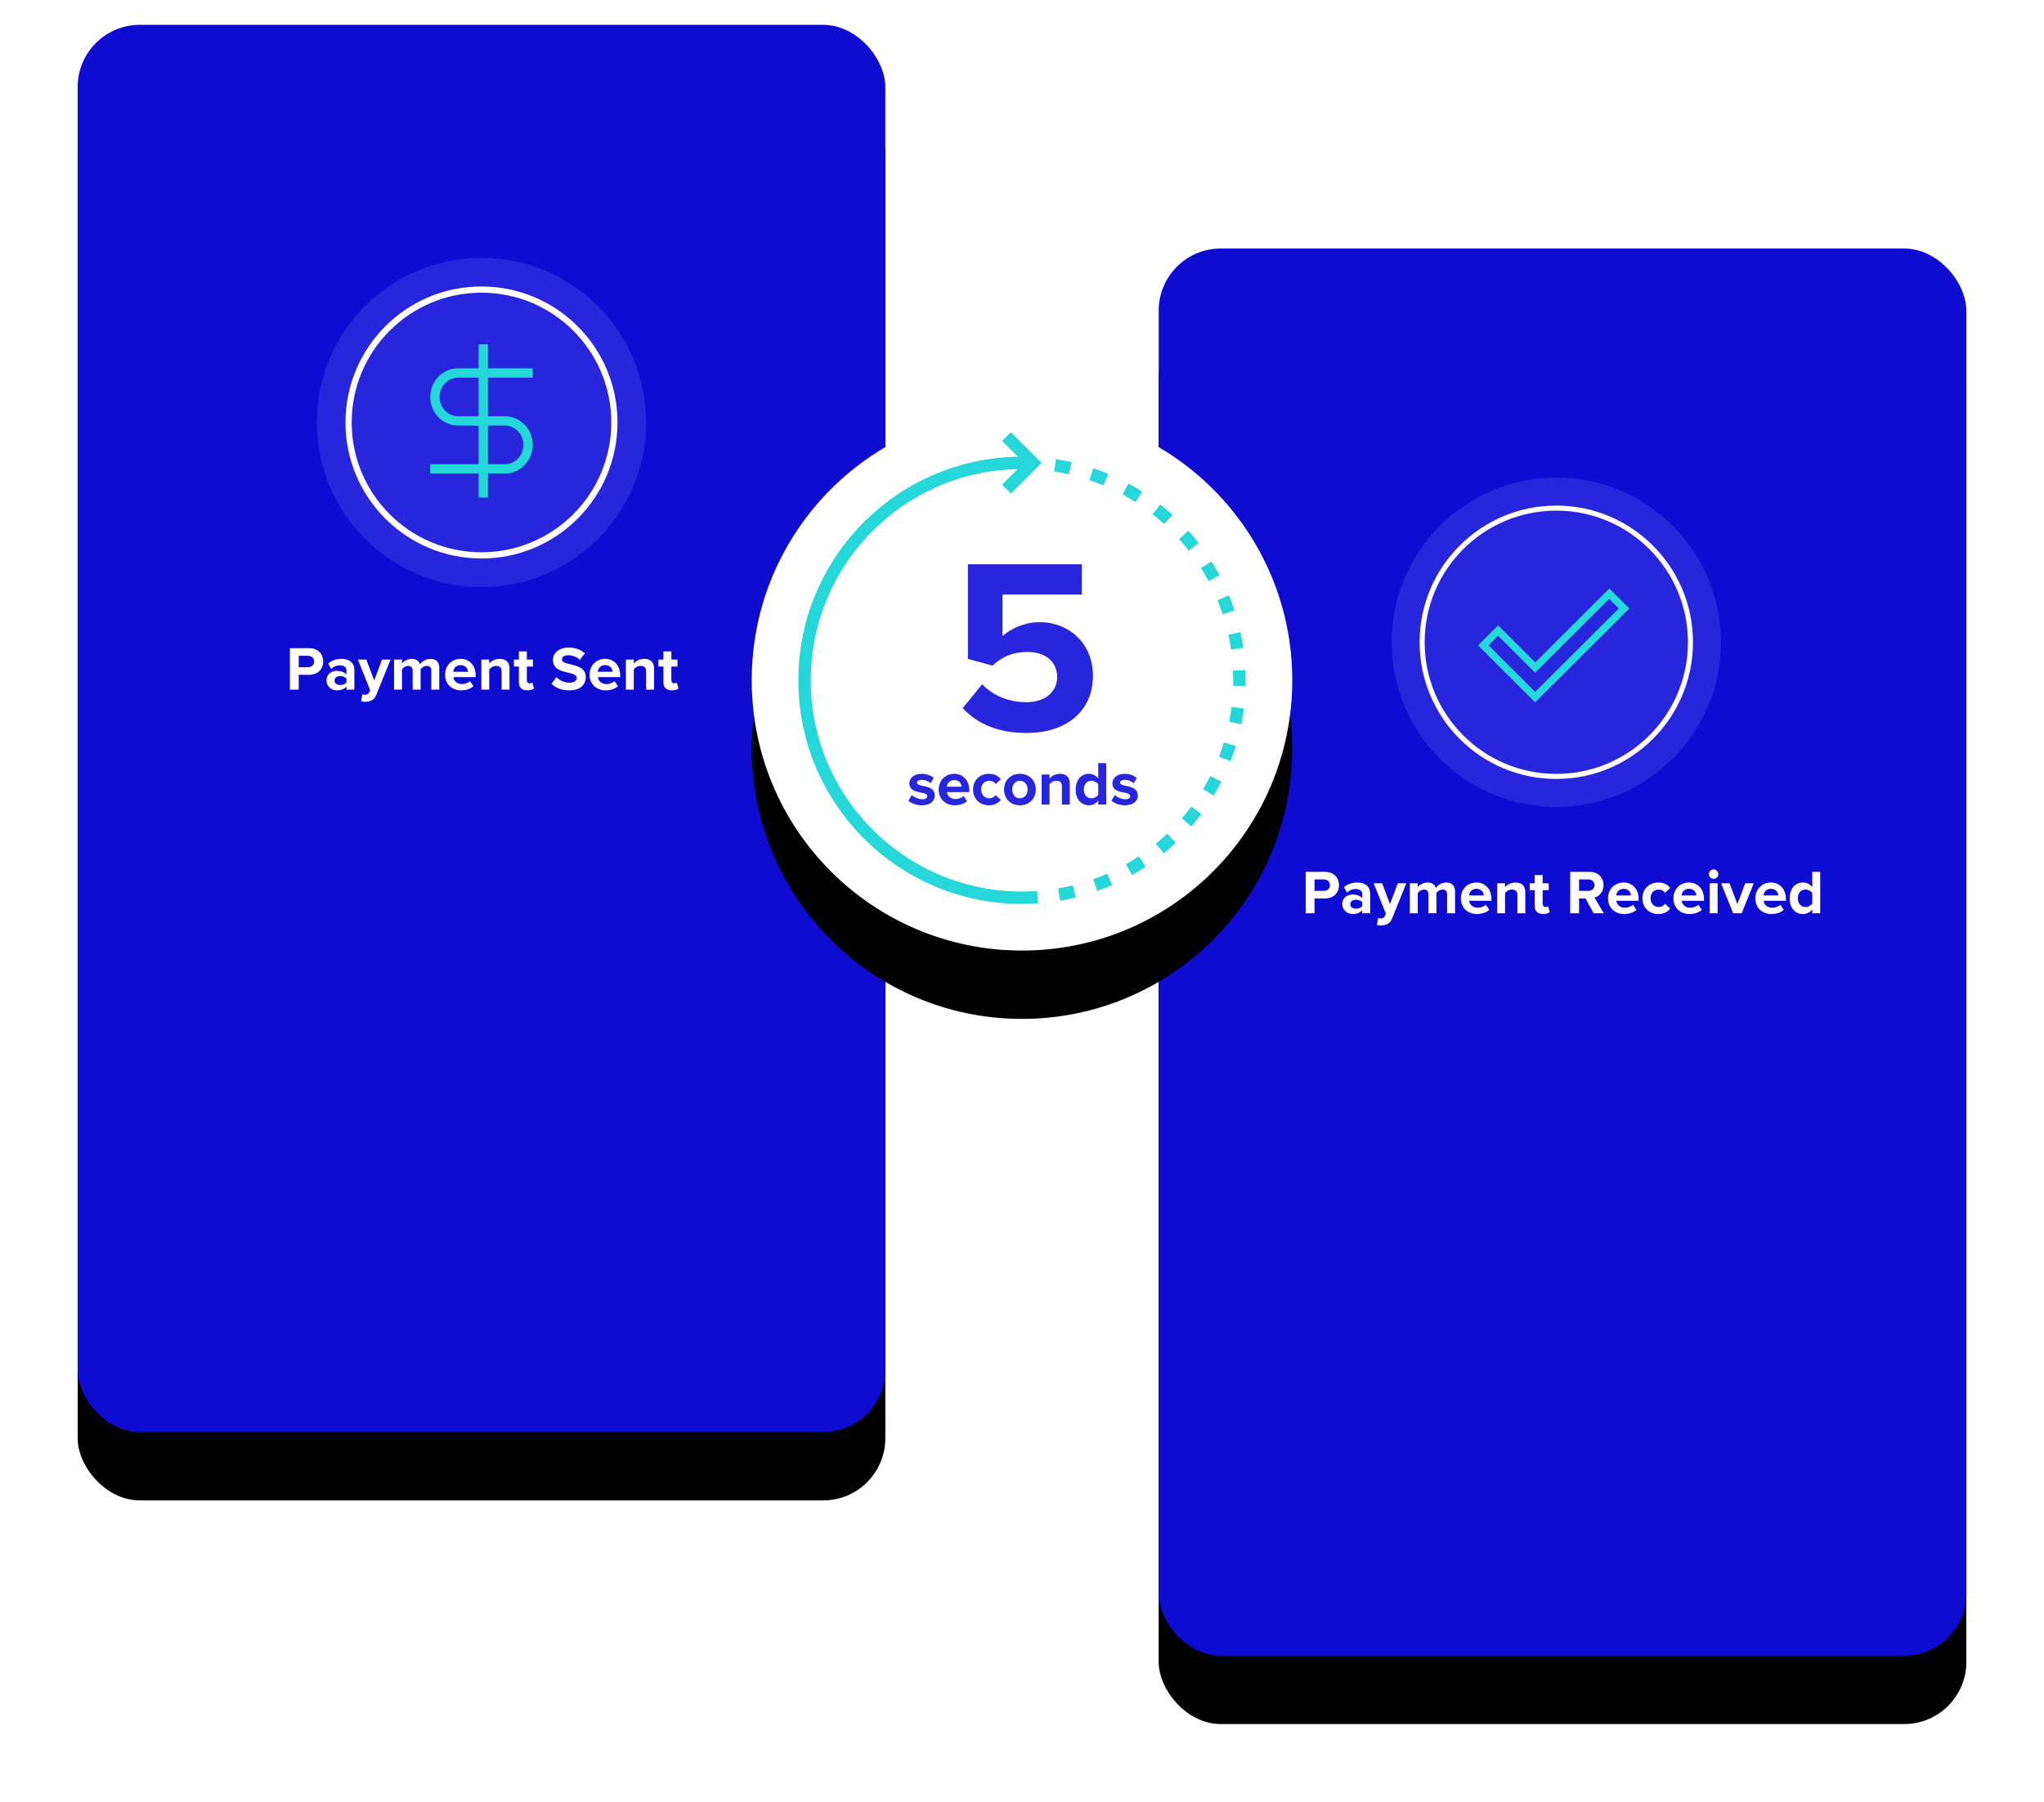
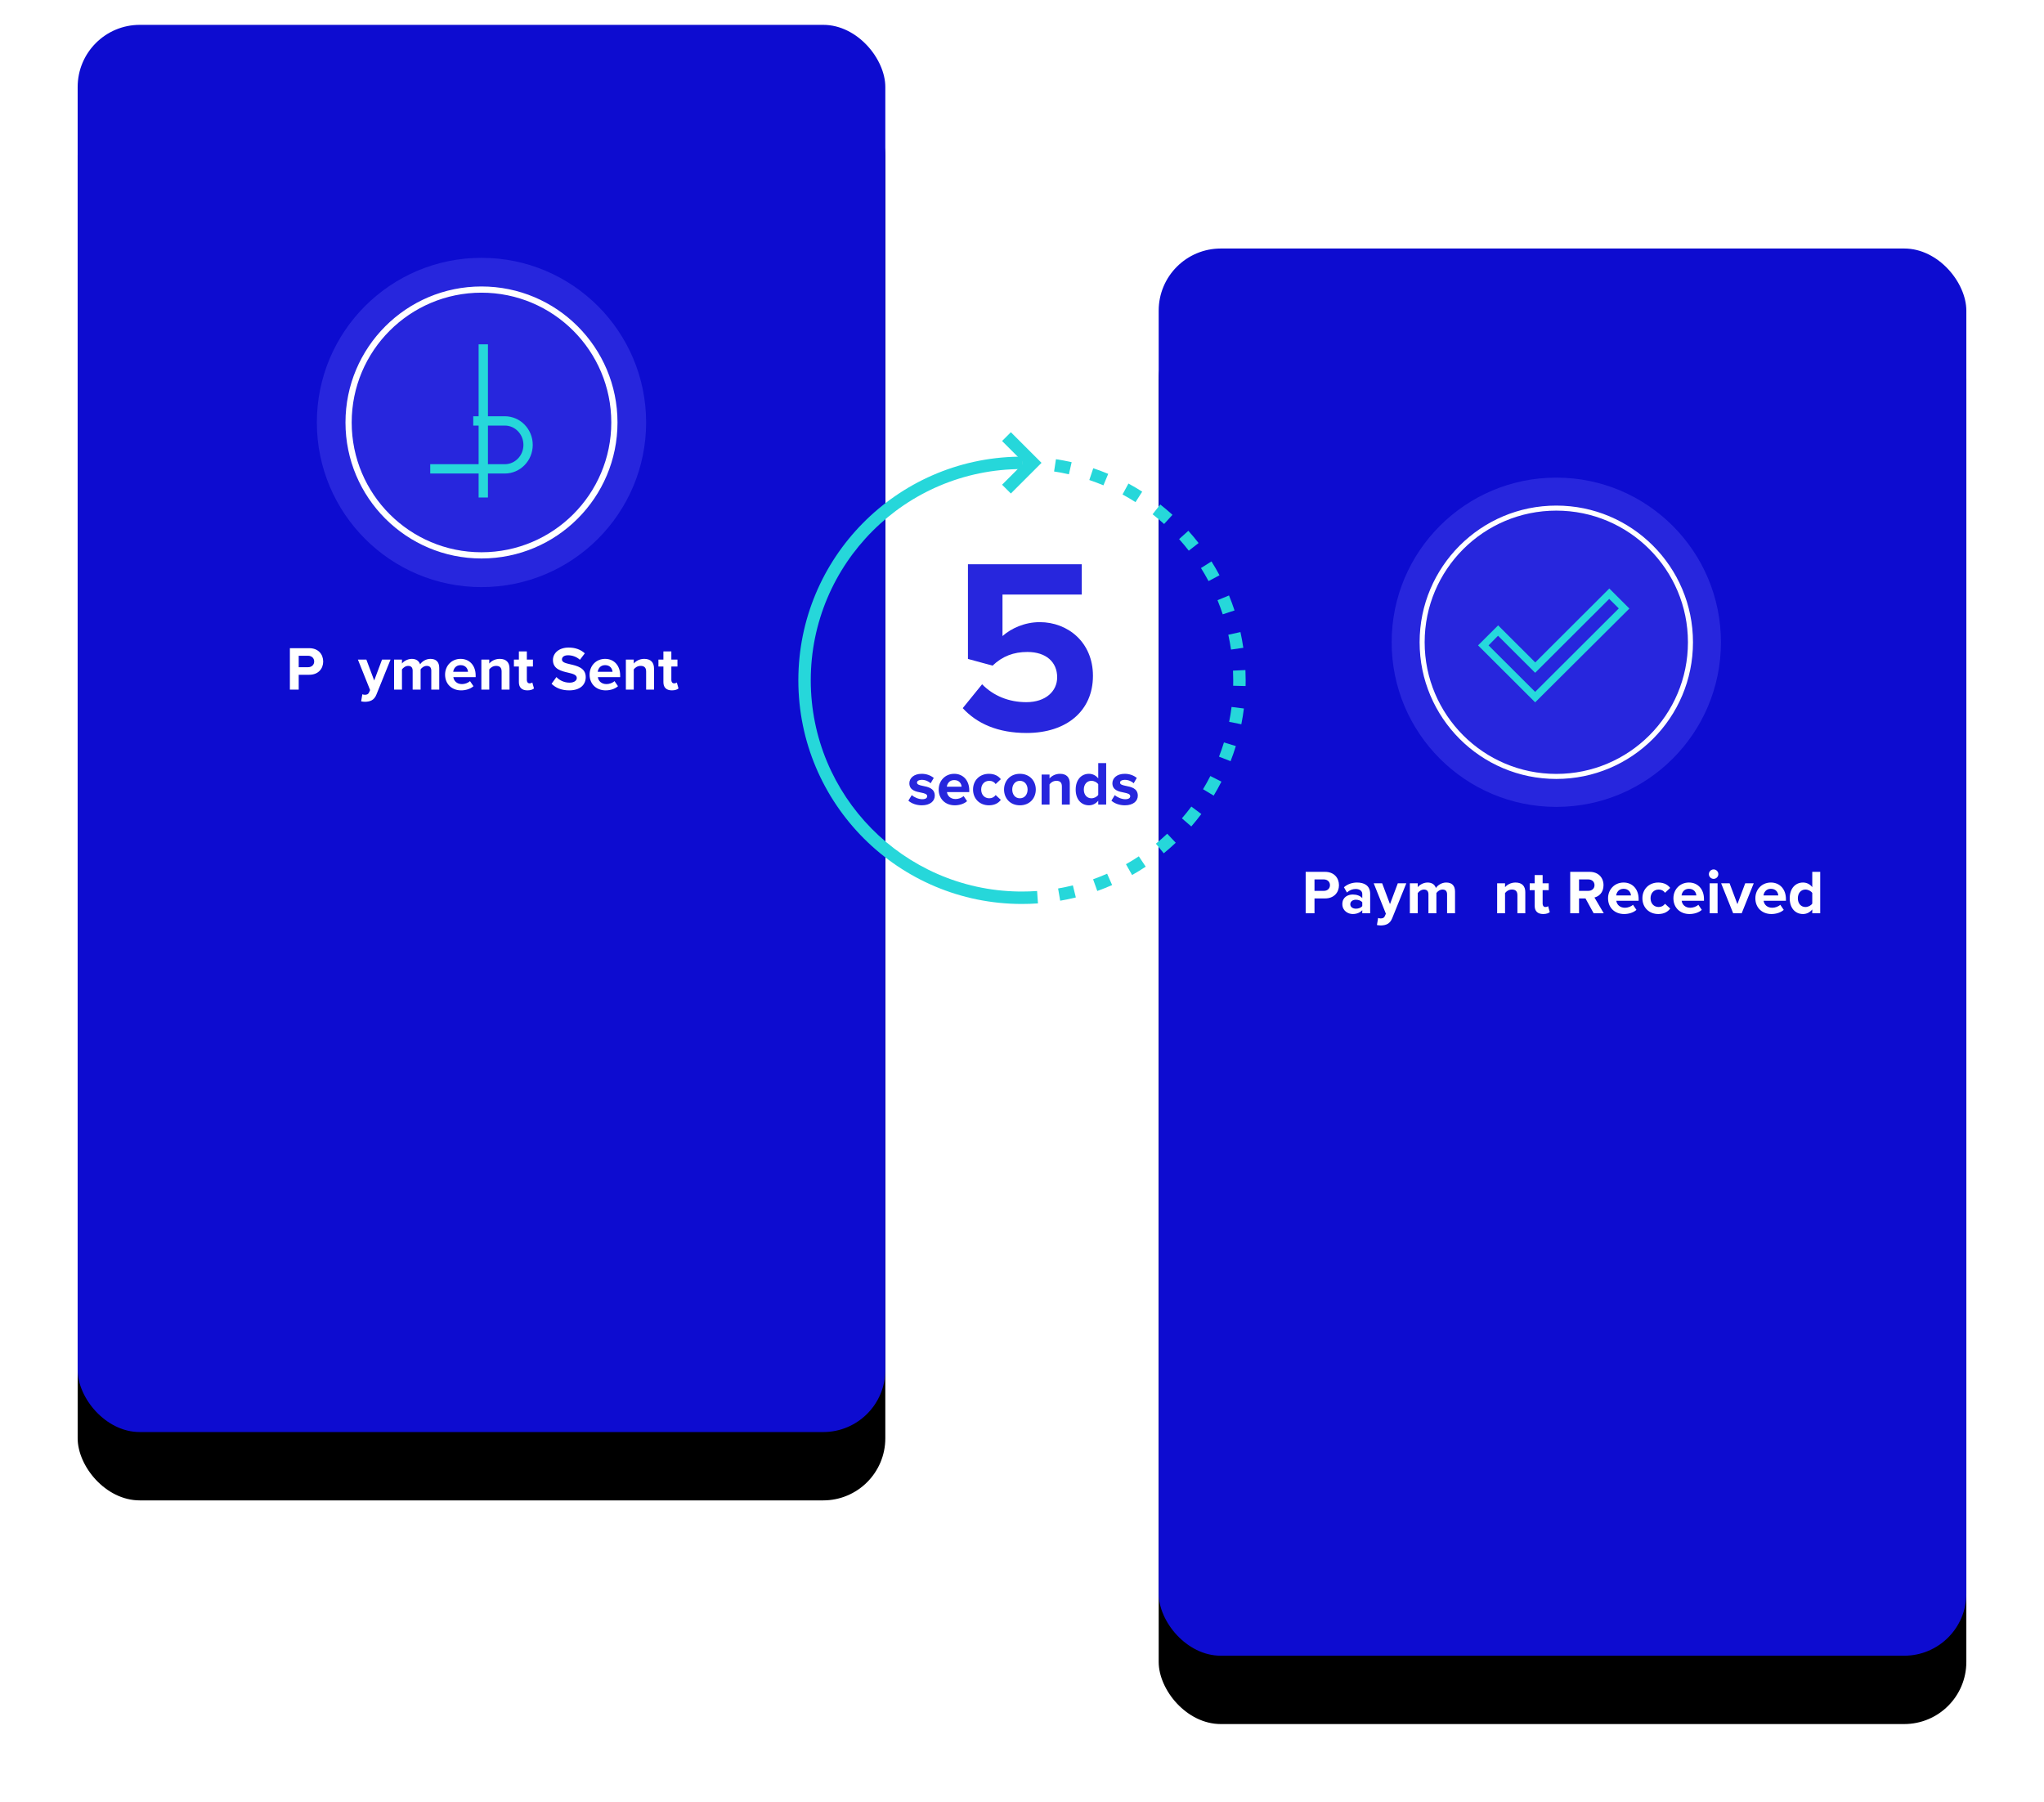
<svg xmlns="http://www.w3.org/2000/svg" xmlns:xlink="http://www.w3.org/1999/xlink" height="580" viewBox="0 0 658 580" width="658">
  <defs>
    <rect id="a" height="453" rx="20" width="260" />
    <filter id="b" height="121.6%" width="135.8%" x="-17.9%" y="-6.5%">
      <feMorphology in="SourceAlpha" operator="erode" radius="2" result="shadowSpreadOuter1" />
      <feOffset dx="0" dy="22" in="shadowSpreadOuter1" result="shadowOffsetOuter1" />
      <feGaussianBlur in="shadowOffsetOuter1" result="shadowBlurOuter1" stdDeviation="12.5" />
      <feColorMatrix in="shadowBlurOuter1" result="shadowMatrixOuter1" type="matrix" values="0 0 0 0 0 0 0 0 0 0 0 0 0 0 0 0 0 0 0.15 0" />
      <feOffset dx="0" dy="0" in="SourceAlpha" result="shadowOffsetOuter2" />
      <feGaussianBlur in="shadowOffsetOuter2" result="shadowBlurOuter2" stdDeviation="4" />
      <feColorMatrix in="shadowBlurOuter2" result="shadowMatrixOuter2" type="matrix" values="0 0 0 0 0 0 0 0 0 0 0 0 0 0 0 0 0 0 0.079 0" />
      <feMerge>
        <feMergeNode in="shadowMatrixOuter1" />
        <feMergeNode in="shadowMatrixOuter2" />
      </feMerge>
    </filter>
    <linearGradient id="c" x1="50%" x2="50%" y1="0%" y2="100%">
      <stop offset="0" stop-color="#fff" />
      <stop offset="1" stop-color="#fff" />
    </linearGradient>
    <rect id="d" height="453" rx="20" width="260" />
    <filter id="e" height="121.6%" width="135.8%" x="-17.9%" y="-6.5%">
      <feMorphology in="SourceAlpha" operator="erode" radius="2" result="shadowSpreadOuter1" />
      <feOffset dx="0" dy="22" in="shadowSpreadOuter1" result="shadowOffsetOuter1" />
      <feGaussianBlur in="shadowOffsetOuter1" result="shadowBlurOuter1" stdDeviation="12.5" />
      <feColorMatrix in="shadowBlurOuter1" result="shadowMatrixOuter1" type="matrix" values="0 0 0 0 0 0 0 0 0 0 0 0 0 0 0 0 0 0 0.15 0" />
      <feOffset dx="0" dy="0" in="SourceAlpha" result="shadowOffsetOuter2" />
      <feGaussianBlur in="shadowOffsetOuter2" result="shadowBlurOuter2" stdDeviation="4" />
      <feColorMatrix in="shadowBlurOuter2" result="shadowMatrixOuter2" type="matrix" values="0 0 0 0 0 0 0 0 0 0 0 0 0 0 0 0 0 0 0.079 0" />
      <feMerge>
        <feMergeNode in="shadowMatrixOuter1" />
        <feMergeNode in="shadowMatrixOuter2" />
      </feMerge>
    </filter>
-     <circle id="f" cx="87" cy="87" r="87" />
    <filter id="g" height="156.3%" width="153.4%" x="-26.7%" y="-17%">
      <feMorphology in="SourceAlpha" operator="erode" radius="2" result="shadowSpreadOuter1" />
      <feOffset dx="0" dy="22" in="shadowSpreadOuter1" result="shadowOffsetOuter1" />
      <feGaussianBlur in="shadowOffsetOuter1" result="shadowBlurOuter1" stdDeviation="12.5" />
      <feColorMatrix in="shadowBlurOuter1" result="shadowMatrixOuter1" type="matrix" values="0 0 0 0 0 0 0 0 0 0 0 0 0 0 0 0 0 0 0.15 0" />
      <feOffset dx="0" dy="0" in="SourceAlpha" result="shadowOffsetOuter2" />
      <feGaussianBlur in="shadowOffsetOuter2" result="shadowBlurOuter2" stdDeviation="4" />
      <feColorMatrix in="shadowBlurOuter2" result="shadowMatrixOuter2" type="matrix" values="0 0 0 0 0 0 0 0 0 0 0 0 0 0 0 0 0 0 0.079 0" />
      <feMerge>
        <feMergeNode in="shadowMatrixOuter1" />
        <feMergeNode in="shadowMatrixOuter2" />
      </feMerge>
    </filter>
  </defs>
  <g fill="none" fill-rule="evenodd">
    <g transform="translate(25 8)">
      <use fill="#000" filter="url(#b)" xlink:href="#a" />
      <use fill="#0d0cd0" fill-rule="evenodd" xlink:href="#a" />
    </g>
    <g fill="#fff" fill-rule="nonzero" transform="translate(93.32 208.46)">
      <path d="m0 13.54h2.84v-4.78h3.4c2.88 0 4.48-1.94 4.48-4.26 0-2.34-1.58-4.3-4.48-4.3h-6.24zm7.82-9.06c0 1.12-.84 1.84-1.96 1.84h-3.02v-3.68h3.02c1.12 0 1.96.74 1.96 1.84z" />
-       <path d="m18.22 13.54h2.54v-6.24c0-2.78-2.02-3.66-4.22-3.66-1.52 0-3.04.48-4.22 1.52l.96 1.7c.82-.76 1.78-1.14 2.82-1.14 1.28 0 2.12.64 2.12 1.62v1.34c-.64-.78-1.78-1.18-3.06-1.18-1.54 0-3.36.82-3.36 3.08 0 2.16 1.82 3.2 3.36 3.2 1.26 0 2.4-.46 3.06-1.24zm0-2.32c-.42.56-1.22.84-2.04.84-1 0-1.82-.52-1.82-1.42 0-.94.82-1.46 1.82-1.46.82 0 1.62.28 2.04.84z" />
      <path d="m23.32 15.04-.38 2.28c.32.08.96.14 1.26.14 1.66-.04 2.94-.52 3.66-2.34l4.54-11.24h-2.74l-2.52 6.72-2.52-6.72h-2.72l3.92 9.8-.36.82c-.24.52-.68.7-1.34.7-.24 0-.58-.06-.8-.16z" />
      <path d="m45.52 13.54h2.56v-6.98c0-1.98-1.06-2.92-2.84-2.92-1.48 0-2.76.88-3.32 1.76-.36-1.1-1.26-1.76-2.68-1.76-1.48 0-2.76.92-3.16 1.5v-1.26h-2.54v9.66h2.54v-6.5c.38-.54 1.12-1.14 2-1.14 1.04 0 1.44.64 1.44 1.54v6.1h2.56v-6.52c.36-.52 1.1-1.12 2-1.12 1.04 0 1.44.64 1.44 1.54z" />
      <path d="m49.96 8.7c0 3.1 2.22 5.08 5.16 5.08 1.5 0 3.02-.46 3.98-1.34l-1.12-1.64c-.62.6-1.68.96-2.58.96-1.64 0-2.62-1.02-2.78-2.24h7.18v-.56c0-3.16-1.96-5.32-4.84-5.32-2.94 0-5 2.26-5 5.06zm5-3.04c1.68 0 2.32 1.22 2.38 2.14h-4.76c.12-.96.8-2.14 2.38-2.14z" />
      <path d="m68.16 13.54h2.54v-6.82c0-1.88-1.02-3.08-3.14-3.08-1.58 0-2.76.76-3.38 1.5v-1.26h-2.54v9.66h2.54v-6.5c.42-.58 1.2-1.14 2.2-1.14 1.08 0 1.78.46 1.78 1.8z" />
      <path d="m76.46 13.78c1.06 0 1.74-.28 2.12-.62l-.54-1.92c-.14.14-.5.28-.88.28-.56 0-.88-.46-.88-1.06v-4.36h1.96v-2.22h-1.96v-2.64h-2.56v2.64h-1.6v2.22h1.6v5.04c0 1.72.96 2.64 2.74 2.64z" />
      <path d="m84.24 11.66c1.26 1.26 3.1 2.12 5.66 2.12 3.6 0 5.34-1.84 5.34-4.28 0-2.96-2.8-3.62-5-4.12-1.54-.36-2.66-.64-2.66-1.54 0-.8.68-1.36 1.96-1.36 1.3 0 2.74.46 3.82 1.46l1.58-2.08c-1.32-1.22-3.08-1.86-5.2-1.86-3.14 0-5.06 1.8-5.06 4.02 0 2.98 2.8 3.58 4.98 4.08 1.54.36 2.7.7 2.7 1.7 0 .76-.76 1.5-2.32 1.5-1.84 0-3.3-.82-4.24-1.8z" />
      <path d="m96.48 8.7c0 3.1 2.22 5.08 5.16 5.08 1.5 0 3.02-.46 3.98-1.34l-1.12-1.64c-.62.6-1.68.96-2.58.96-1.64 0-2.62-1.02-2.78-2.24h7.18v-.56c0-3.16-1.96-5.32-4.84-5.32-2.94 0-5 2.26-5 5.06zm5-3.04c1.68 0 2.32 1.22 2.38 2.14h-4.76c.12-.96.8-2.14 2.38-2.14z" />
      <path d="m114.68 13.54h2.54v-6.82c0-1.88-1.02-3.08-3.14-3.08-1.58 0-2.76.76-3.38 1.5v-1.26h-2.54v9.66h2.54v-6.5c.42-.58 1.2-1.14 2.2-1.14 1.08 0 1.78.46 1.78 1.8z" />
      <path d="m122.98 13.78c1.06 0 1.74-.28 2.12-.62l-.54-1.92c-.14.14-.5.28-.88.28-.56 0-.88-.46-.88-1.06v-4.36h1.96v-2.22h-1.96v-2.64h-2.56v2.64h-1.6v2.22h1.6v5.04c0 1.72.96 2.64 2.74 2.64z" />
    </g>
    <g transform="translate(102 83)">
      <circle cx="53" cy="53" fill="#2726dd" r="53" />
      <circle cx="53" cy="53" r="42.783" stroke="url(#c)" stroke-width="2" />
      <g stroke="#26d7da" stroke-linecap="square" stroke-width="3">
        <g transform="translate(38 37.062)">
-           <path d="m30 0h-22.5c-4.142 0-7.5 3.456-7.5 7.719 0 4.263 3.358 7.719 7.5 7.719h8.654" />
          <path d="m30 15.438h-22.5c-4.142 0-7.5 3.456-7.5 7.719s3.358 7.719 7.5 7.719h8.654" transform="matrix(-1 0 0 -1 30 46.312)" />
        </g>
        <path d="m53.577 29.344v46.312" />
      </g>
    </g>
    <g transform="translate(373 80)">
      <use fill="#000" filter="url(#e)" xlink:href="#d" />
      <use fill="#0d0cd0" fill-rule="evenodd" xlink:href="#d" />
    </g>
    <g fill="#fff" fill-rule="nonzero" transform="translate(420.32 279.88)">
      <path d="m0 14.12h2.84v-4.78h3.4c2.88 0 4.48-1.94 4.48-4.26 0-2.34-1.58-4.3-4.48-4.3h-6.24zm7.82-9.06c0 1.12-.84 1.84-1.96 1.84h-3.02v-3.68h3.02c1.12 0 1.96.74 1.96 1.84z" />
      <path d="m18.22 14.12h2.54v-6.24c0-2.78-2.02-3.66-4.22-3.66-1.52 0-3.04.48-4.22 1.52l.96 1.7c.82-.76 1.78-1.14 2.82-1.14 1.28 0 2.12.64 2.12 1.62v1.34c-.64-.78-1.78-1.18-3.06-1.18-1.54 0-3.36.82-3.36 3.08 0 2.16 1.82 3.2 3.36 3.2 1.26 0 2.4-.46 3.06-1.24zm0-2.32c-.42.56-1.22.84-2.04.84-1 0-1.82-.52-1.82-1.42 0-.94.82-1.46 1.82-1.46.82 0 1.62.28 2.04.84z" />
      <path d="m23.32 15.62-.38 2.28c.32.08.96.14 1.26.14 1.66-.04 2.94-.52 3.66-2.34l4.54-11.24h-2.74l-2.52 6.72-2.52-6.72h-2.72l3.92 9.8-.36.82c-.24.52-.68.7-1.34.7-.24 0-.58-.06-.8-.16z" />
      <path d="m45.52 14.12h2.56v-6.98c0-1.98-1.06-2.92-2.84-2.92-1.48 0-2.76.88-3.32 1.76-.36-1.1-1.26-1.76-2.68-1.76-1.48 0-2.76.92-3.16 1.5v-1.26h-2.54v9.66h2.54v-6.5c.38-.54 1.12-1.14 2-1.14 1.04 0 1.44.64 1.44 1.54v6.1h2.56v-6.52c.36-.52 1.1-1.12 2-1.12 1.04 0 1.44.64 1.44 1.54z" />
-       <path d="m49.96 9.28c0 3.1 2.22 5.08 5.16 5.08 1.5 0 3.02-.46 3.98-1.34l-1.12-1.64c-.62.6-1.68.96-2.58.96-1.64 0-2.62-1.02-2.78-2.24h7.18v-.56c0-3.16-1.96-5.32-4.84-5.32-2.94 0-5 2.26-5 5.06zm5-3.04c1.68 0 2.32 1.22 2.38 2.14h-4.76c.12-.96.8-2.14 2.38-2.14z" />
      <path d="m68.16 14.12h2.54v-6.82c0-1.88-1.02-3.08-3.14-3.08-1.58 0-2.76.76-3.38 1.5v-1.26h-2.54v9.66h2.54v-6.5c.42-.58 1.2-1.14 2.2-1.14 1.08 0 1.78.46 1.78 1.8z" />
      <path d="m76.46 14.36c1.06 0 1.74-.28 2.12-.62l-.54-1.92c-.14.14-.5.28-.88.28-.56 0-.88-.46-.88-1.06v-4.36h1.96v-2.22h-1.96v-2.64h-2.56v2.64h-1.6v2.22h1.6v5.04c0 1.72.96 2.64 2.74 2.64z" />
      <path d="m92.7 14.12h3.26l-3-5.08c1.44-.34 2.92-1.6 2.92-3.96 0-2.48-1.7-4.3-4.48-4.3h-6.24v13.34h2.84v-4.78h2.08zm.28-9.06c0 1.12-.86 1.84-2 1.84h-2.98v-3.68h2.98c1.14 0 2 .72 2 1.84z" />
      <path d="m97.34 9.28c0 3.1 2.22 5.08 5.16 5.08 1.5 0 3.02-.46 3.98-1.34l-1.12-1.64c-.62.6-1.68.96-2.58.96-1.64 0-2.62-1.02-2.78-2.24h7.18v-.56c0-3.16-1.96-5.32-4.84-5.32-2.94 0-5 2.26-5 5.06zm5-3.04c1.68 0 2.32 1.22 2.38 2.14h-4.76c.12-.96.8-2.14 2.38-2.14z" />
      <path d="m108.4 9.28c0 2.98 2.14 5.08 5.12 5.08 1.98 0 3.18-.86 3.82-1.76l-1.66-1.54c-.46.64-1.16 1.04-2.04 1.04-1.54 0-2.62-1.14-2.62-2.82s1.08-2.8 2.62-2.8c.88 0 1.58.36 2.04 1.04l1.66-1.56c-.64-.88-1.84-1.74-3.82-1.74-2.98 0-5.12 2.1-5.12 5.06z" />
      <path d="m118.38 9.28c0 3.1 2.22 5.08 5.16 5.08 1.5 0 3.02-.46 3.98-1.34l-1.12-1.64c-.62.6-1.68.96-2.58.96-1.64 0-2.62-1.02-2.78-2.24h7.18v-.56c0-3.16-1.96-5.32-4.84-5.32-2.94 0-5 2.26-5 5.06zm5-3.04c1.68 0 2.32 1.22 2.38 2.14h-4.76c.12-.96.8-2.14 2.38-2.14z" />
      <path d="m131.32 3.04c.84 0 1.52-.68 1.52-1.52s-.68-1.52-1.52-1.52c-.82 0-1.52.68-1.52 1.52s.7 1.52 1.52 1.52zm-1.26 11.08h2.54v-9.66h-2.54z" />
      <path d="m137.62 14.12h2.74l3.88-9.66h-2.74l-2.52 6.72-2.52-6.72h-2.72z" />
      <path d="m144.76 9.28c0 3.1 2.22 5.08 5.16 5.08 1.5 0 3.02-.46 3.98-1.34l-1.12-1.64c-.62.6-1.68.96-2.58.96-1.64 0-2.62-1.02-2.78-2.24h7.18v-.56c0-3.16-1.96-5.32-4.84-5.32-2.94 0-5 2.26-5 5.06zm5-3.04c1.68 0 2.32 1.22 2.38 2.14h-4.76c.12-.96.8-2.14 2.38-2.14z" />
      <path d="m163.08 14.12h2.56v-13.34h-2.56v4.92c-.76-.98-1.84-1.48-2.98-1.48-2.46 0-4.28 1.92-4.28 5.08 0 3.22 1.84 5.06 4.28 5.06 1.16 0 2.22-.52 2.98-1.48zm0-3.12c-.42.64-1.34 1.1-2.2 1.1-1.44 0-2.44-1.14-2.44-2.8 0-1.68 1-2.82 2.44-2.82.86 0 1.78.46 2.2 1.1z" />
    </g>
    <g transform="translate(448 153.755)">
      <circle cx="53" cy="53" fill="#2726dd" r="53" />
      <circle cx="53" cy="53" r="43.189" stroke="url(#c)" stroke-width="1.623" />
      <path d="m18.381 36.646-18.381-18.339 6.462-6.439 11.952 11.924 23.839-23.792 6.462 6.447zm-15.003-18.339 15.003 14.968 26.923-26.861-3.084-3.068-23.839 23.784-11.952-11.924z" fill="#26d9dc" transform="translate(27.813 35.693)" />
    </g>
    <g transform="translate(242 132)">
      <use fill="#000" filter="url(#g)" xlink:href="#f" />
      <use fill="#fff" fill-rule="evenodd" xlink:href="#f" />
    </g>
    <g fill-rule="nonzero">
      <g fill="#26d7da" transform="translate(257 139.135)">
        <path d="m72 7.865v4c-37.555 0-68 30.445-68 68 0 37.18 29.839 67.39 66.875 67.991l1.125.009v4c-39.765 0-72-32.235-72-72 0-39.367 31.594-71.355 70.809-71.99z" />
        <path d="m72 151.865c1.721 0 3.436-.06 5.141-.181l-.282-3.99c-1.611.114-3.232.171-4.859.171zm12.296-1.046c1.694-.292 3.374-.643 5.038-1.055l-.96-3.883c-1.57.388-3.156.72-4.756.996zm11.939-3.135c1.616-.578 3.21-1.213 4.779-1.904l-1.613-3.66c-1.481.653-2.986 1.253-4.512 1.798zm11.207-5.132c1.492-.845 2.953-1.743 4.38-2.693l-2.215-3.331c-1.348.897-2.728 1.745-4.137 2.543zm10.194-6.994c1.326-1.088 2.613-2.222 3.858-3.402l-2.75-2.905c-1.177 1.114-2.393 2.186-3.645 3.214zm8.866-8.643c1.121-1.297 2.196-2.634 3.222-4.008l-3.205-2.394c-.969 1.298-1.984 2.561-3.043 3.786zm7.202-9.926c.885-1.469 1.718-2.969 2.497-4.497l-3.565-1.815c-.735 1.444-1.522 2.86-2.358 4.247zm5.446-11.091c.62-1.598 1.183-3.219 1.687-4.86l-3.824-1.175c-.476 1.549-1.007 3.079-1.592 4.588zm3.46-11.879c.335-1.678.61-3.371.824-5.077l-3.969-.499c-.203 1.61-.462 3.209-.778 4.794zm1.368-12.301c.016-.614.023-1.229.023-1.844 0-1.11-.025-2.209-.074-3.305l-3.996.18c.047 1.037.07 2.075.07 3.125-0.0.582-.007 1.163-.022 1.744zm-.732-12.319c-.248-1.7-.556-3.387-.923-5.059l-3.907.859c.347 1.578.638 3.171.871 4.777zm-2.826-12.02c-.536-1.631-1.129-3.24-1.78-4.826l-3.701 1.518c.614 1.497 1.175 3.017 1.68 4.556zm-4.84-11.334c-.807-1.513-1.667-2.997-2.58-4.449l-3.386 2.129c.862 1.371 1.675 2.772 2.436 4.201zm-6.728-10.368c-1.053-1.353-2.154-2.668-3.301-3.943l-2.974 2.675c1.083 1.204 2.124 2.447 3.118 3.725zm-8.412-9.084c-1.268-1.154-2.577-2.263-3.924-3.323l-2.475 3.142c1.273 1.002 2.509 2.05 3.708 3.14zm-9.742-7.457c-1.445-.923-2.923-1.794-4.431-2.611l-1.906 3.517c1.424.772 2.82 1.594 4.185 2.466zm-10.94-5.727c-1.581-.661-3.187-1.266-4.814-1.812l-1.274 3.792c1.536.516 3.052 1.087 4.545 1.711zm-11.771-3.764c-1.67-.379-3.355-.698-5.054-.956l-.602 3.954c1.604.244 3.196.546 4.772.903zm-12.227-1.685c-1.242-.064-2.489-.096-3.739-.096l-.001 4c1.182 0 2.361.031 3.535.091z" />
        <path d="m65.586 2.828 2.828-2.828 9.865 9.865-9.865 9.865-2.828-2.828 7.036-7.037z" />
      </g>
      <g fill="#2726dd">
        <g transform="translate(292.42 245.66)">
          <path d="m0 12.08c1.02.94 2.64 1.5 4.32 1.5 2.68 0 4.18-1.34 4.18-3.1 0-2.4-2.22-2.84-3.88-3.16-1.08-.22-1.84-.44-1.84-1.04 0-.56.6-.9 1.52-.9 1.18 0 2.28.5 2.86 1.12l1.02-1.74c-.96-.76-2.26-1.32-3.9-1.32-2.54 0-3.96 1.42-3.96 3.04 0 2.3 2.14 2.7 3.8 3.02 1.1.22 1.94.46 1.94 1.14 0 .6-.52.98-1.62.98-1.2 0-2.64-.66-3.34-1.32z" />
          <path d="m9.76 8.5c0 3.1 2.22 5.08 5.16 5.08 1.5 0 3.02-.46 3.98-1.34l-1.12-1.64c-.62.6-1.68.96-2.58.96-1.64 0-2.62-1.02-2.78-2.24h7.18v-.56c0-3.16-1.96-5.32-4.84-5.32-2.94 0-5 2.26-5 5.06zm5-3.04c1.68 0 2.32 1.22 2.38 2.14h-4.76c.12-.96.8-2.14 2.38-2.14z" />
          <path d="m20.82 8.5c0 2.98 2.14 5.08 5.12 5.08 1.98 0 3.18-.86 3.82-1.76l-1.66-1.54c-.46.64-1.16 1.04-2.04 1.04-1.54 0-2.62-1.14-2.62-2.82s1.08-2.8 2.62-2.8c.88 0 1.58.36 2.04 1.04l1.66-1.56c-.64-.88-1.84-1.74-3.82-1.74-2.98 0-5.12 2.1-5.12 5.06z" />
          <path d="m35.9 13.58c3.2 0 5.12-2.32 5.12-5.08 0-2.74-1.92-5.06-5.12-5.06-3.18 0-5.1 2.32-5.1 5.06 0 2.76 1.92 5.08 5.1 5.08zm0-2.26c-1.58 0-2.46-1.3-2.46-2.82 0-1.5.88-2.8 2.46-2.8s2.48 1.3 2.48 2.8c0 1.52-.9 2.82-2.48 2.82z" />
          <path d="m49.42 13.34h2.54v-6.82c0-1.88-1.02-3.08-3.14-3.08-1.58 0-2.76.76-3.38 1.5v-1.26h-2.54v9.66h2.54v-6.5c.42-.58 1.2-1.14 2.2-1.14 1.08 0 1.78.46 1.78 1.8z" />
          <path d="m61.12 13.34h2.56v-13.34h-2.56v4.92c-.76-.98-1.84-1.48-2.98-1.48-2.46 0-4.28 1.92-4.28 5.08 0 3.22 1.84 5.06 4.28 5.06 1.16 0 2.22-.52 2.98-1.48zm0-3.12c-.42.64-1.34 1.1-2.2 1.1-1.44 0-2.44-1.14-2.44-2.8 0-1.68 1-2.82 2.44-2.82.86 0 1.78.46 2.2 1.1z" />
          <path d="m65.36 12.08c1.02.94 2.64 1.5 4.32 1.5 2.68 0 4.18-1.34 4.18-3.1 0-2.4-2.22-2.84-3.88-3.16-1.08-.22-1.84-.44-1.84-1.04 0-.56.6-.9 1.52-.9 1.18 0 2.28.5 2.86 1.12l1.02-1.74c-.96-.76-2.26-1.32-3.9-1.32-2.54 0-3.96 1.42-3.96 3.04 0 2.3 2.14 2.7 3.8 3.02 1.1.22 1.94.46 1.94 1.14 0 .6-.52.98-1.62.98-1.2 0-2.64-.66-3.34-1.32z" />
        </g>
        <path d="m0 46.32c4.56 4.96 11.28 8 20.56 8 12.88 0 21.36-7.12 21.36-18.4 0-10.8-8.08-17.28-17.12-17.28-4.88 0-9.2 2-12 4.48v-13.36h25.52v-9.76h-36.64v30.48l7.92 2.16c3.2-3.04 6.8-4.4 11.2-4.4 6.08 0 9.6 3.28 9.6 8.16 0 4.4-3.6 8-9.92 8-5.6 0-10.56-2-14.24-5.76z" transform="translate(309.92 181.64)" />
      </g>
    </g>
  </g>
</svg>